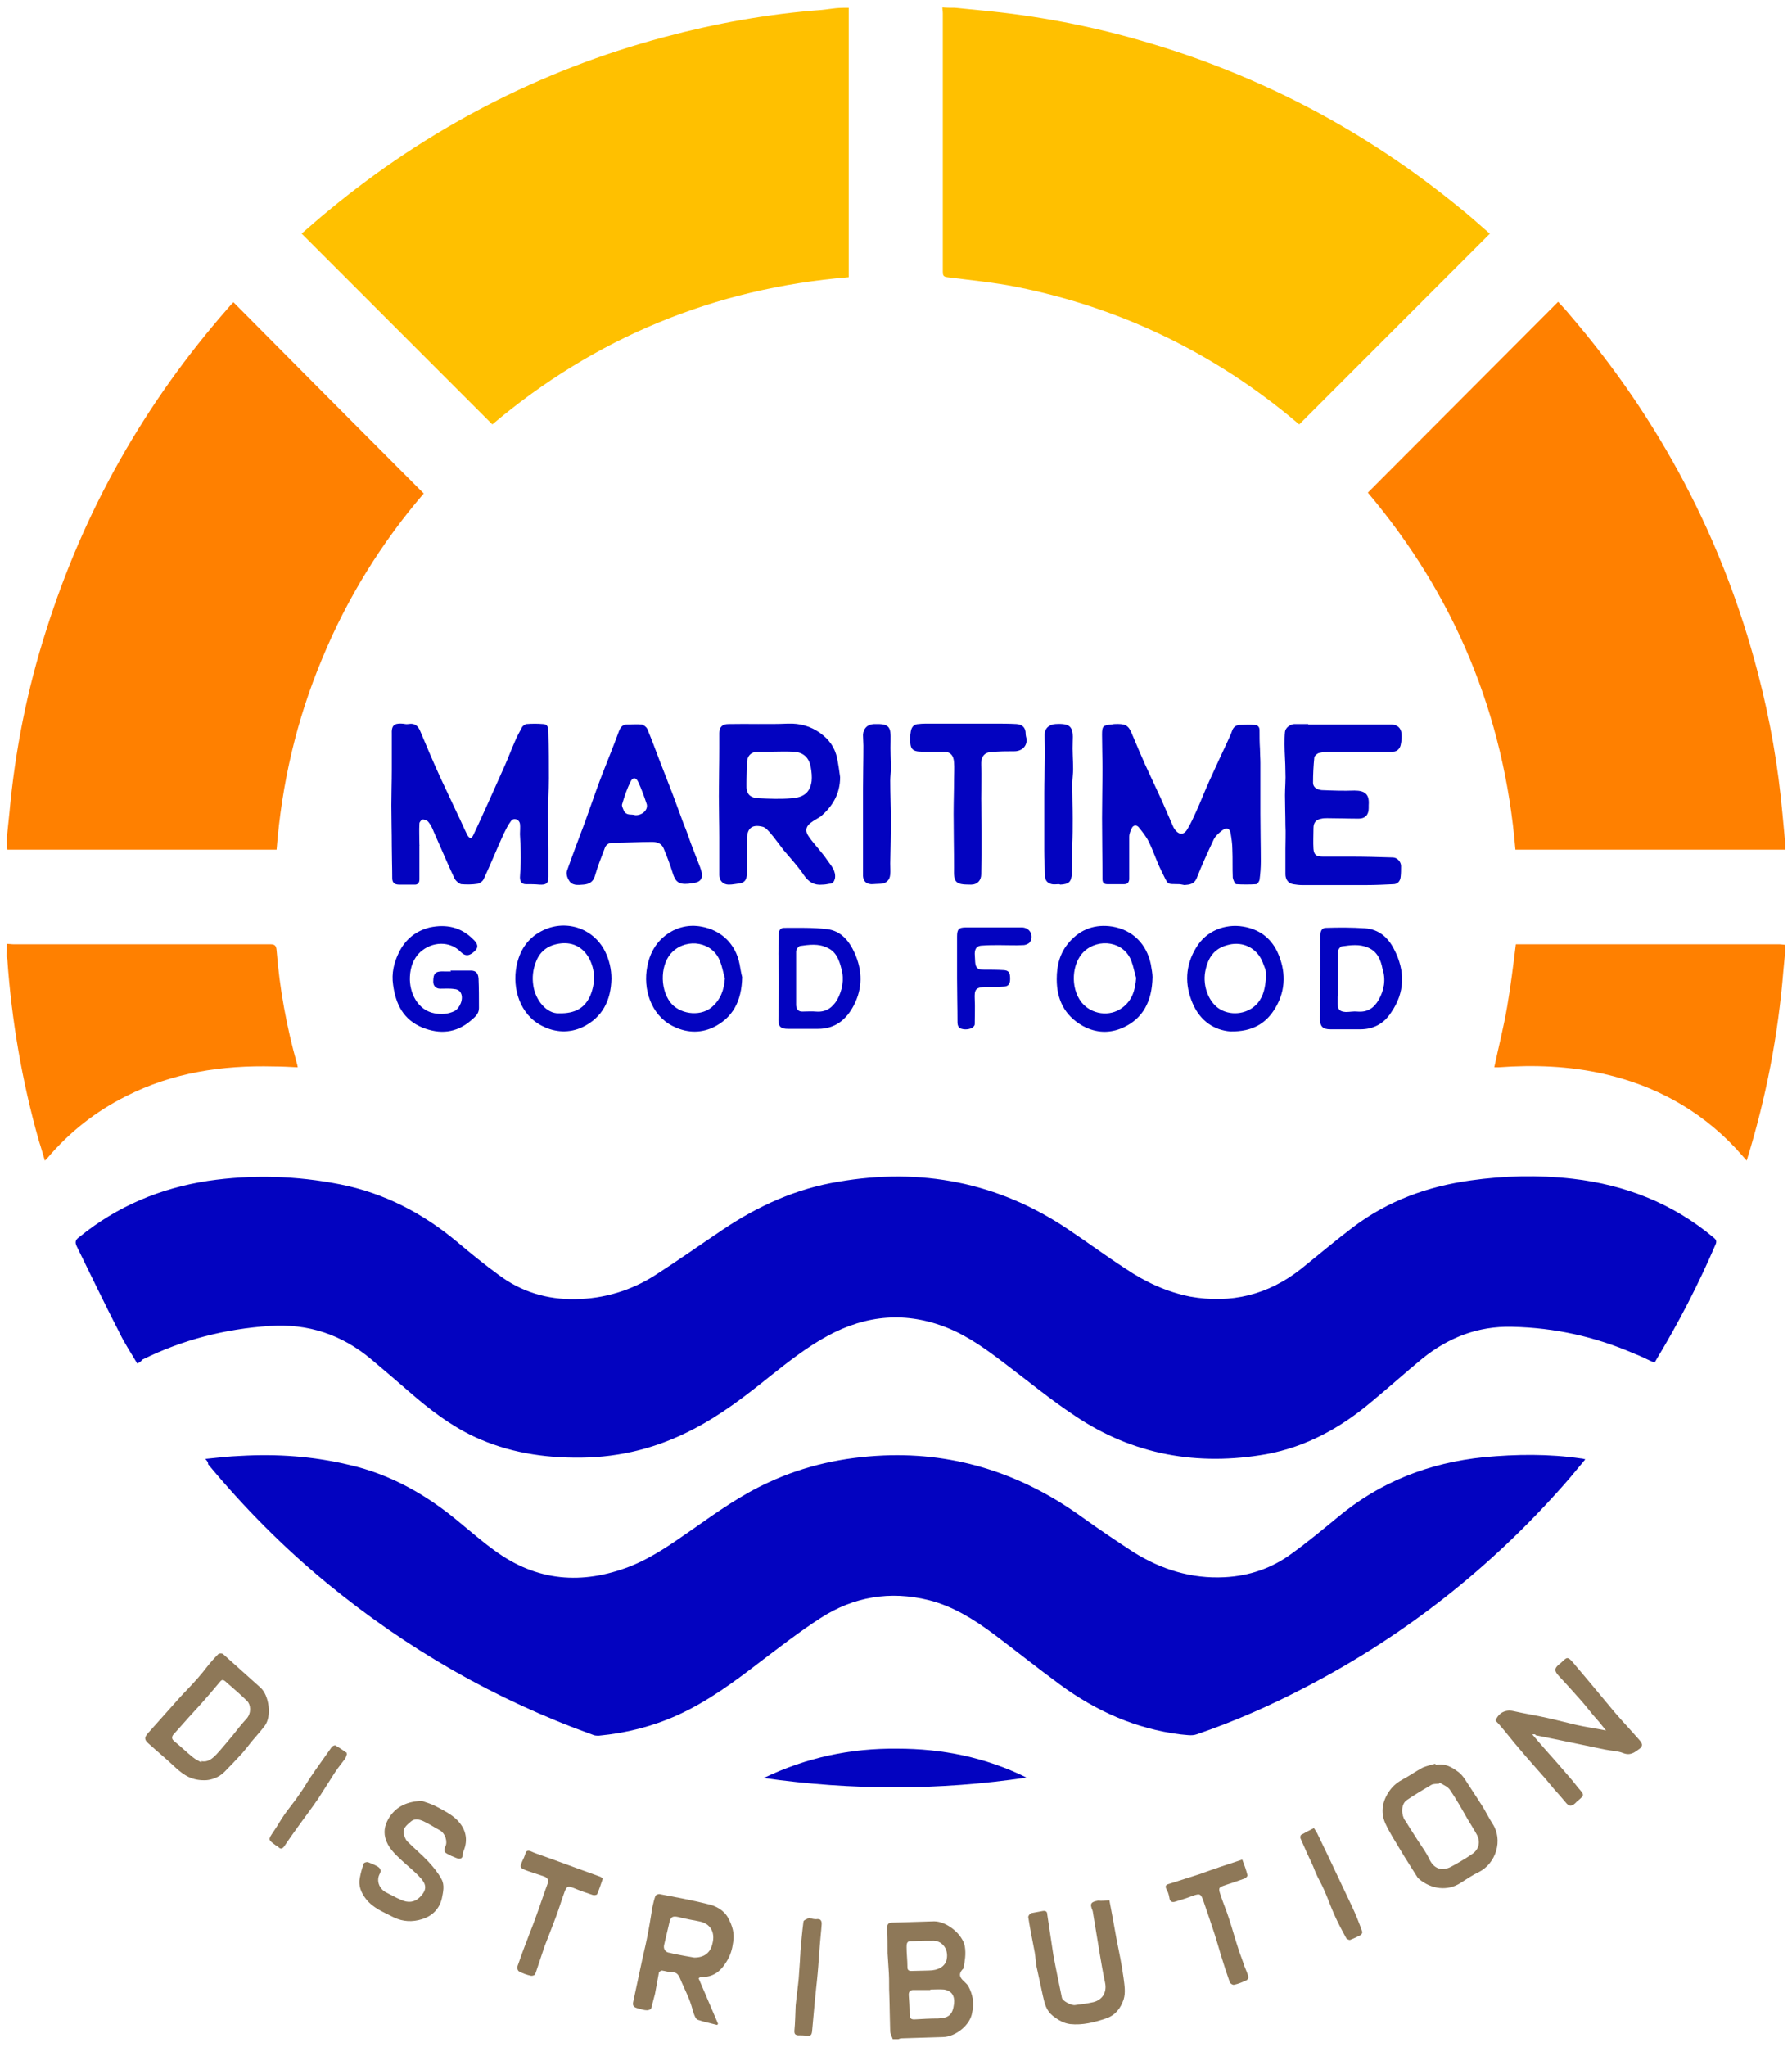
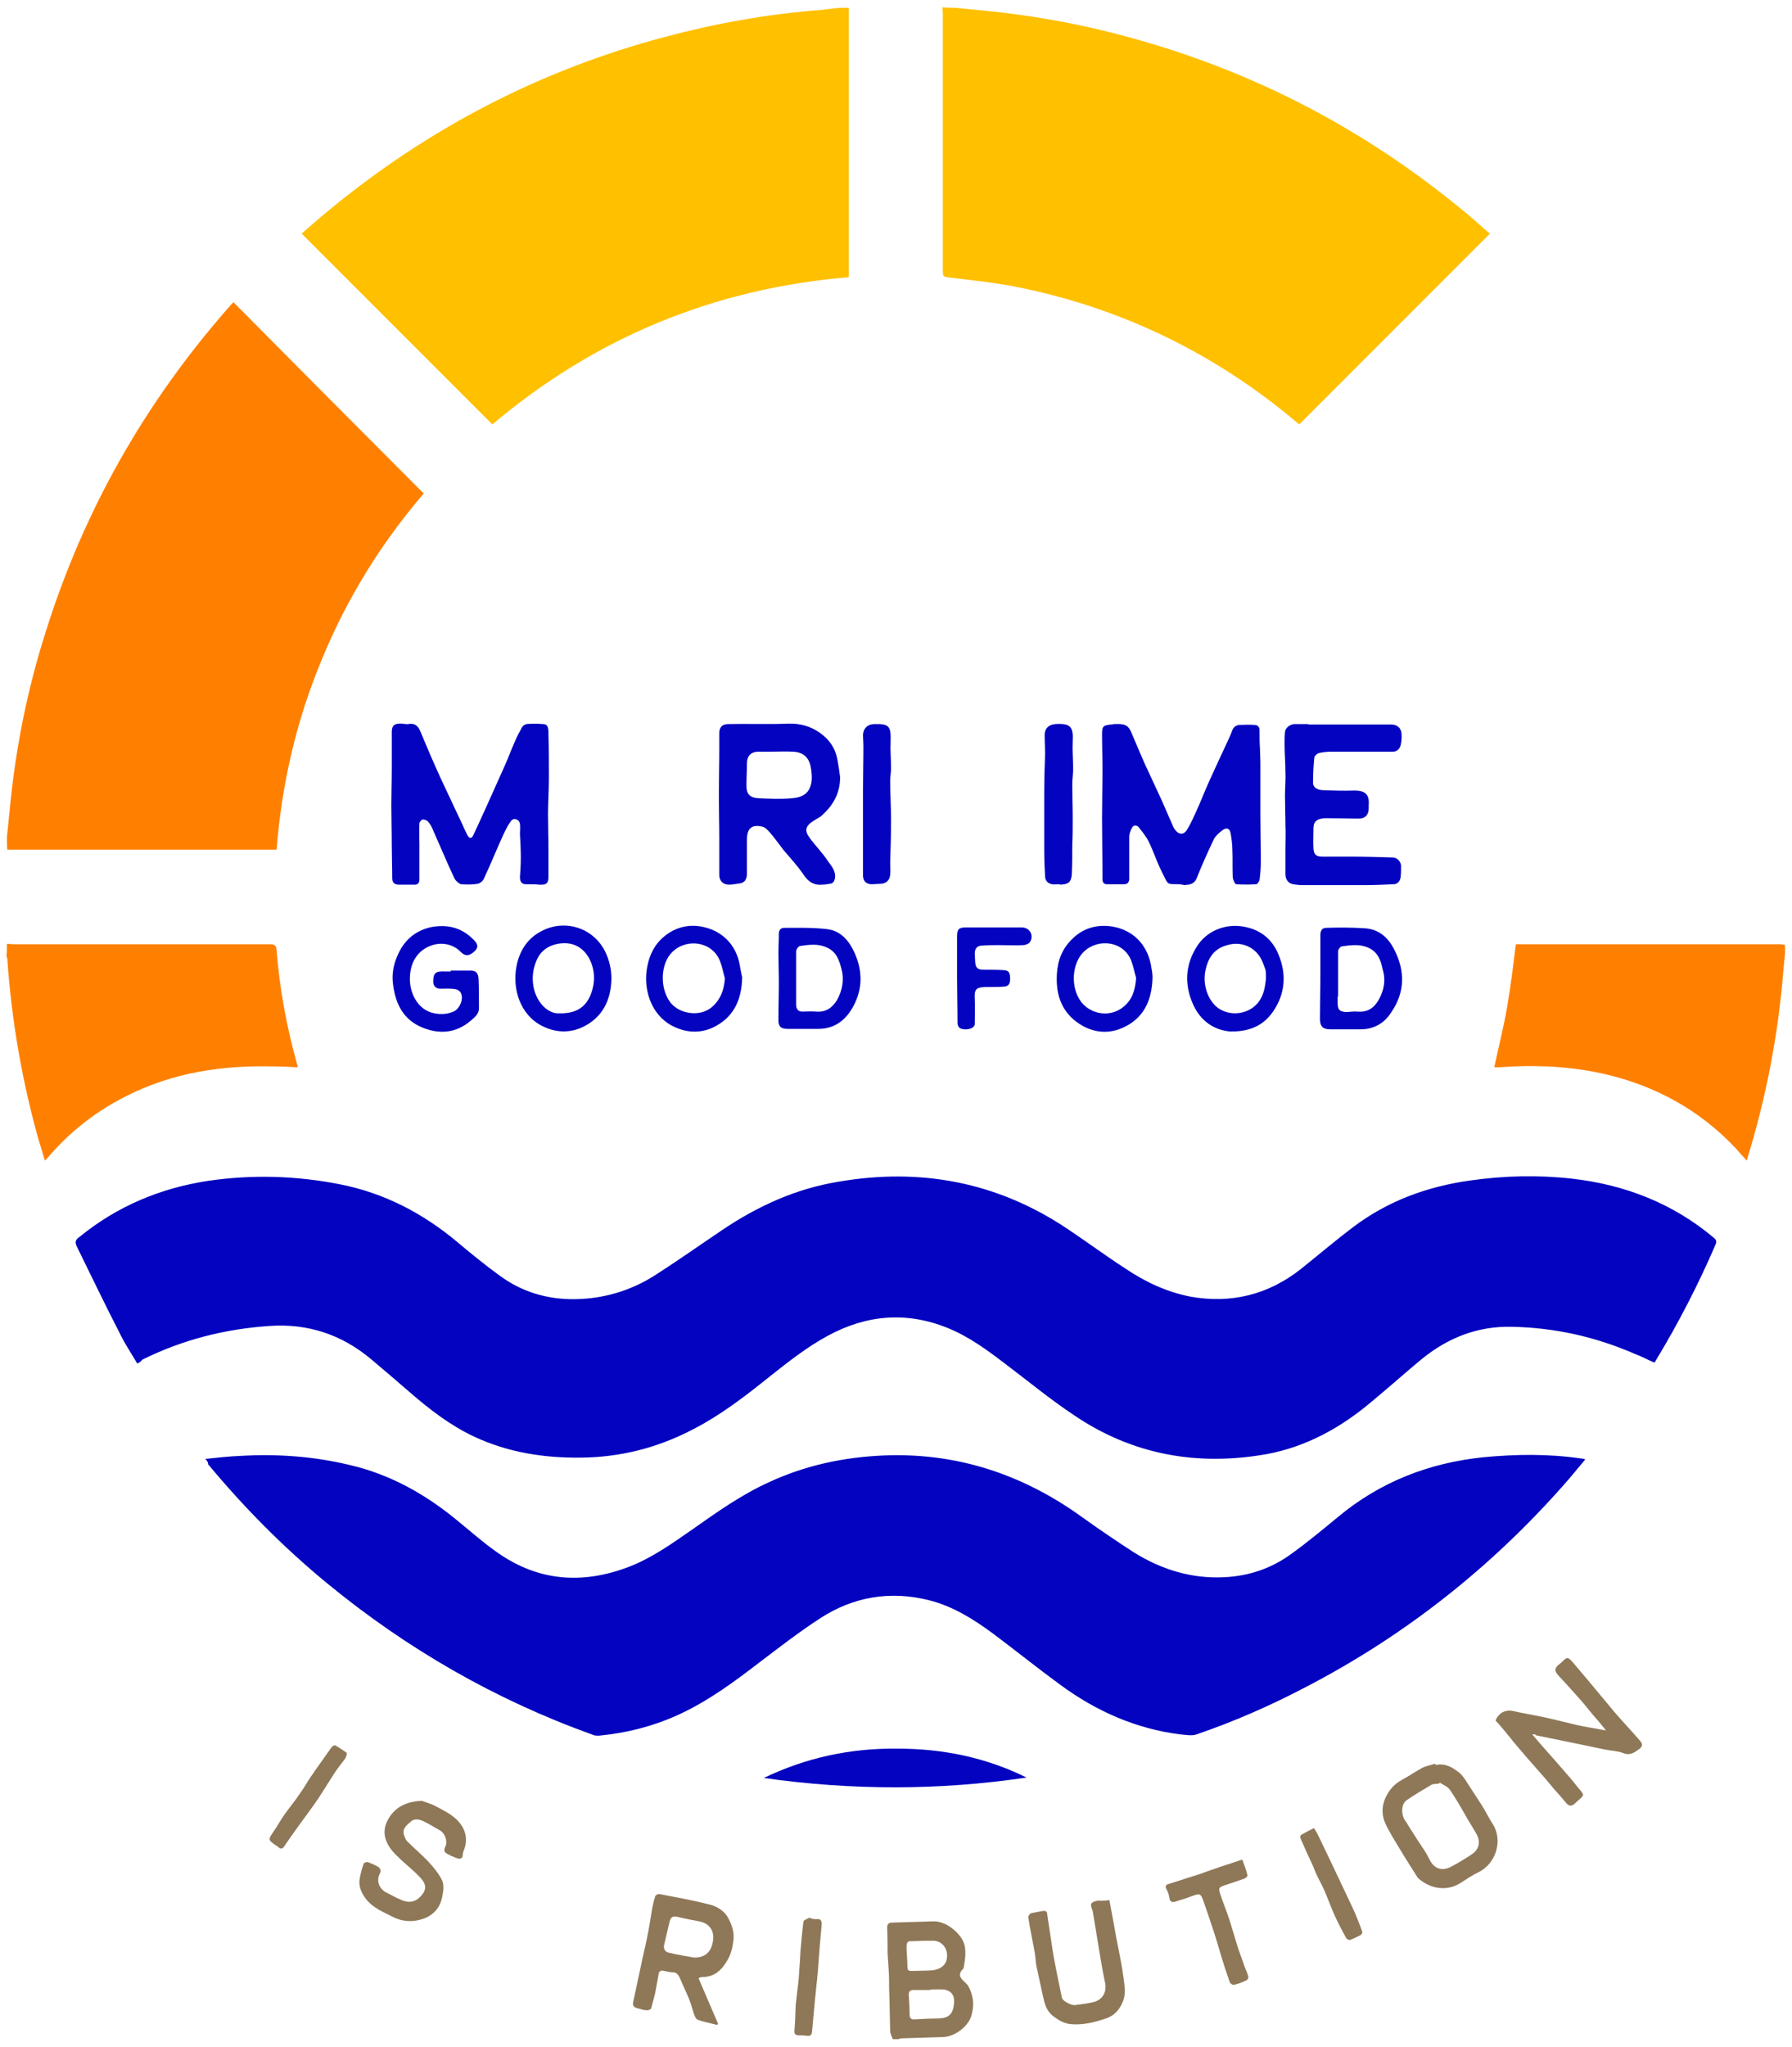
<svg xmlns="http://www.w3.org/2000/svg" version="1.1" id="Layer_1" x="0px" y="0px" viewBox="0 0 415.3 474.1" style="enable-background:new 0 0 415.3 474.1;" xml:space="preserve">
  <style type="text/css">
	.st0{fill:#FFC000;}
	.st1{fill:#FF8000;}
	.st2{fill:#0303C0;}
	.st3{fill:#8E7858;}
</style>
  <g>
    <path class="st0" d="M221.3,1.8c2,0.2,4.1,0.4,6.1,0.6c12.8,1.2,25.4,3.6,37.7,7.2c26.9,7.8,51.2,20.6,72.9,38.3   c2.4,1.9,4.6,3.9,6.9,5.9c0.2,0.1,0.3,0.3,0.4,0.3c-14.7,14.7-29.4,29.4-44.2,44.2c-0.7-0.6-1.6-1.3-2.4-2   c-18.5-15.1-39.5-25.1-62.9-29.8c-5.4-1.1-10.9-1.6-16.3-2.3c-0.9-0.1-1-0.5-1-1.3c0-9.9,0-19.9,0-29.8c0-10,0-20,0-30   c0-0.5-0.1-0.9-0.1-1.4C219.4,1.8,220.3,1.8,221.3,1.8z" />
-     <path class="st1" d="M413.7,196.8c-20.8,0-41.6,0-62.5,0c-2.6-31.3-14.1-58.9-34.2-82.7c14.7-14.7,29.3-29.4,44.1-44.2   c0.9,1,1.8,1.9,2.6,2.9c20.9,24.3,35.6,52,43.7,83.1c2.8,10.7,4.7,21.6,5.7,32.7c0.2,2.1,0.4,4.3,0.6,6.4   C413.7,195.6,413.7,196.2,413.7,196.8z" />
    <path class="st1" d="M1.6,193.9c0.2-1.9,0.4-3.9,0.6-5.8c1.3-14.3,4.1-28.4,8.5-42.1c8.8-27.9,22.9-52.7,42.2-74.7   c0.4-0.5,0.8-0.9,1.2-1.3c14.7,14.8,29.3,29.5,44.1,44.3c-9.8,11.4-17.8,24.3-23.6,38.4c-5.9,14.1-9.3,28.8-10.5,44.1   c-20.8,0-41.6,0-62.4,0C1.6,195.8,1.6,194.9,1.6,193.9z" />
    <path class="st0" d="M196.7,1.8c0,20.8,0,41.5,0,62.4c-31.2,2.6-58.8,14-82.6,34.1C99.4,83.6,84.7,68.9,69.9,54.1   c2-1.7,4.1-3.6,6.2-5.3c23-19,48.9-32.5,77.8-40.2c12-3.2,24.2-5.4,36.5-6.3c1.1-0.1,2.2-0.3,3.3-0.4   C194.7,1.8,195.7,1.8,196.7,1.8z" />
    <path class="st1" d="M413.7,220.6c-0.1,1.4-0.3,2.8-0.4,4.2c-1.2,14.9-4,29.5-8.5,44c-0.9-1-1.8-2-2.6-2.9   c-8.4-8.9-18.7-14.5-30.6-17.2c-8-1.8-16.1-2.1-24.3-1.5c-0.3,0-0.7,0-1,0c1-4.7,2.2-9.4,3-14.1c0.8-4.7,1.4-9.5,2-14.4   c0.3,0,0.6,0,1,0c20,0,40.1,0,60.1,0c0.4,0,0.8,0.1,1.2,0.1C413.7,219.4,413.7,220,413.7,220.6z" />
    <path class="st1" d="M1.6,218.6c0.5,0,1,0.1,1.5,0.1c19.8,0,39.7,0,59.5,0c1.1,0,1.4,0.3,1.5,1.4c0.7,8.9,2.3,17.6,4.7,26.2   c0.1,0.2,0.1,0.5,0.2,0.9c-1.9-0.1-3.8-0.2-5.6-0.2c-11.9-0.3-23.4,1.4-34.2,6.9c-7,3.5-13.1,8.3-18.2,14.3   c-0.1,0.2-0.3,0.3-0.6,0.6c-0.5-1.6-0.9-3.1-1.4-4.6c-3.9-13.8-6.3-27.8-7.3-42c0-0.2-0.1-0.5-0.2-0.7   C1.6,220.5,1.6,219.5,1.6,218.6z" />
    <path class="st2" d="M31.8,315.8c-1.4-2.4-2.9-4.6-4.1-7.1c-3.4-6.6-6.6-13.3-9.9-20c-0.5-1-0.3-1.6,0.6-2.2   c8.7-7.1,18.7-11.3,29.8-13c10.2-1.5,20.5-1.2,30.6,0.8c10.2,2,19.2,6.7,27.1,13.3c3.2,2.7,6.4,5.3,9.7,7.7   c5.2,3.9,11.2,5.7,17.7,5.6c6.7-0.1,13-2,18.6-5.6c5.3-3.4,10.4-7,15.6-10.5c8.2-5.5,17-9.5,26.8-11.1c19.1-3.3,37,0.1,53.2,11   c4.5,3,8.8,6.2,13.3,9.1c4.6,3.1,9.5,5.4,15,6.5c9.5,1.7,18.1-0.4,25.7-6.4c4-3.2,8-6.6,12.1-9.7c8.1-6.1,17.2-9.4,27.2-10.8   c7.8-1.1,15.7-1.3,23.6-0.4c12.2,1.4,23.3,5.7,32.8,13.7c0.5,0.4,0.7,0.8,0.4,1.5c-4,9.3-8.6,18.2-13.8,26.8   c-0.1,0.2-0.2,0.4-0.4,0.6c-1.6-0.7-3.1-1.5-4.7-2.1c-9-3.9-18.4-6-28.3-6.2c-7.9-0.2-14.7,2.5-20.7,7.3c-4,3.3-7.9,6.8-11.9,10.1   c-7.1,6-15.1,10.4-24.3,12.1c-15.9,2.8-30.9,0.2-44.4-8.9c-5.6-3.7-10.8-8-16.1-12c-4.2-3.2-8.4-6.3-13.3-8.3   c-9.6-3.9-18.9-3.1-27.9,1.8c-4.8,2.6-9.1,6-13.4,9.4c-5.6,4.5-11.3,8.9-17.7,12.2c-8.2,4.3-16.8,6.5-26,6.6   c-8.7,0.1-17-1.2-24.9-4.9c-5.5-2.6-10.3-6.3-14.9-10.3c-2.9-2.5-5.9-5.1-8.9-7.6c-6.8-5.7-14.6-8.3-23.5-7.7   c-10.4,0.7-20.2,3.2-29.5,7.8C32.6,315.4,32.3,315.6,31.8,315.8z" />
    <path class="st2" d="M47.6,337.9c2.9-0.3,5.5-0.6,8.1-0.7c8.5-0.5,17,0.1,25.3,2.1c9.6,2.2,18,7,25.5,13.3c2.7,2.2,5.3,4.5,8.1,6.5   c9.8,7.2,20.3,8,31.4,3.7c5.3-2.1,9.9-5.4,14.5-8.6c5.7-4,11.3-8,17.7-10.9c8.4-3.9,17.3-5.8,26.6-6.2c17-0.7,32.3,4.4,46,14.3   c3.9,2.8,7.9,5.5,11.9,8.1c6.4,4,13.4,6.2,21.1,5.8c5.8-0.3,11-2.1,15.6-5.5c3.6-2.6,7.1-5.5,10.5-8.3c9.9-8.3,21.3-12.7,34-14   c7.5-0.7,15-0.8,22.5,0.3c0.3,0,0.6,0.1,1,0.2c-1.7,2-3.2,3.9-4.8,5.7c-17.1,19.4-37,35.1-59.9,47c-8.2,4.3-16.6,8-25.4,11   c-1.1,0.4-2.5,0.1-3.8,0c-10.3-1.3-19.5-5.4-27.8-11.5c-5.2-3.8-10.3-7.9-15.5-11.8c-4.6-3.4-9.4-6.4-15-7.8   c-8.9-2.2-17.4-0.8-25.1,4.2c-4.8,3.1-9.3,6.6-13.8,10c-6.1,4.7-12.3,9.3-19.4,12.5c-5.8,2.6-11.8,4.1-18.1,4.7c-0.5,0-1,0-1.4-0.2   c-22.6-8.1-43.1-19.9-61.6-35.1c-10.1-8.3-19.3-17.6-27.6-27.6C48.3,338.8,48.1,338.5,47.6,337.9z" />
    <path class="st2" d="M273.3,204.8c-3.1-0.1-2.4,0.4-4.2-3.2c-1.1-2.2-1.8-4.5-2.9-6.7c-0.6-1.2-1.5-2.3-2.3-3.3   c-0.5-0.6-1.3-0.5-1.6,0.2c-0.3,0.6-0.6,1.3-0.6,2c0,2.9,0,5.8,0,8.7c0,0.4,0,0.8,0,1.2c-0.1,0.7-0.4,1.1-1.2,1.1   c-1.3,0-2.6,0-3.9,0c-0.9,0-1.1-0.5-1.1-1.3c0-4.7-0.1-9.3-0.1-14c0-3.8,0.1-7.6,0.1-11.5c0-2.6-0.1-5.2-0.1-7.8   c0-2,0.2-2.2,2.1-2.4c0.3,0,0.5-0.1,0.8-0.1c2.4-0.1,3.2,0.2,4,2.2c1,2.4,2,4.7,3,7c1.3,2.8,2.6,5.6,3.9,8.4   c0.8,1.8,1.6,3.7,2.4,5.5c0.2,0.4,0.3,0.8,0.6,1.2c0.9,1.4,2.2,1.5,3,0c0.8-1.3,1.4-2.7,2-4c1.1-2.4,2-4.8,3.1-7.2   c1.4-3.1,2.8-6.1,4.2-9.1c0.4-0.9,0.8-1.7,1.1-2.6c0.3-0.7,0.8-1.1,1.6-1.2c1.2,0,2.3-0.1,3.5,0c0.7,0,1.2,0.4,1.2,1.2   c0,1.4,0,2.8,0.1,4.3c0,1.1,0.1,2.2,0.1,3.3c0,3.9,0,7.9,0,11.8c0,3.7,0.1,7.4,0.1,11c0,1.4-0.1,2.8-0.3,4.3c-0.1,0.4-0.5,1-0.8,1   c-1.5,0.1-3.1,0.1-4.6,0c-0.3,0-0.7-1-0.8-1.5c-0.1-2.2,0-4.4-0.1-6.6c0-1.2-0.2-2.5-0.4-3.7c-0.2-1.2-1-1.4-1.9-0.7   c-0.8,0.6-1.6,1.3-2,2.1c-1.4,3-2.8,6-4,9.1c-0.6,1.3-1.6,1.4-2.8,1.5C273.9,204.9,273.6,204.8,273.3,204.8z" />
    <path class="st2" d="M97.2,195.8c0,2.6,0,5.3,0,7.9c0,0.8-0.4,1.3-1.3,1.2c-1.1,0-2.3,0-3.4,0c-1,0-1.6-0.4-1.6-1.5   c0-2.5-0.1-5-0.1-7.4c0-3.2-0.1-6.3-0.1-9.5c0-2.7,0.1-5.5,0.1-8.2c0-2.8,0-5.5,0-8.3c-0.1-1.9,0.5-2.5,2.3-2.4   c0.5,0,1,0.2,1.5,0.1c1.7-0.3,2.4,0.6,2.9,1.9c1.5,3.6,3,7.1,4.6,10.6c1.3,2.8,2.6,5.5,3.9,8.3c0.8,1.6,1.5,3.3,2.3,4.9   c0.5,0.9,1,0.9,1.4,0c1.2-2.5,2.3-5,3.4-7.4c1.3-2.9,2.6-5.8,3.9-8.7c0.8-1.8,1.5-3.7,2.3-5.5c0.5-1.2,1.1-2.3,1.7-3.4   c0.2-0.3,0.6-0.6,1-0.7c1.3-0.1,2.6-0.1,3.8,0c1.1,0,1.3,0.7,1.3,2.2c0.1,3.5,0.1,6.9,0.1,10.4c0,2.8-0.2,5.5-0.2,8.3   c0,2.7,0.1,5.5,0.1,8.2c0,2.1,0,4.2,0,6.3c0,1.5-0.5,1.9-2.1,1.8c-1-0.1-2-0.1-3.1-0.1c-1,0-1.4-0.6-1.4-1.6   c0.1-1.5,0.2-3.1,0.2-4.6c0-1.8-0.1-3.6-0.2-5.4c0-0.8,0.1-1.6,0-2.4c-0.2-1.1-1.5-1.5-2.1-0.6c-0.7,0.9-1.2,2-1.7,3   c-1.6,3.5-3,7-4.6,10.4c-0.2,0.5-0.9,1-1.4,1.1c-1.3,0.2-2.6,0.2-3.8,0.1c-0.5-0.1-1.2-0.7-1.5-1.2c-1.1-2.3-2.1-4.6-3.1-6.9   c-0.6-1.4-1.2-2.7-1.8-4.1c-0.3-0.8-0.7-1.6-1.2-2.2c-0.3-0.4-0.9-0.6-1.3-0.6c-0.3,0-0.8,0.6-0.8,0.9c-0.1,1.7,0,3.3,0,5   C97.3,195.8,97.2,195.8,97.2,195.8z" />
    <path class="st2" d="M303.2,167.8c6.4,0,12.8,0,19.2,0c1.4,0,2.3,0.8,2.4,2.1c0.1,0.9,0,1.8-0.2,2.7c-0.2,0.8-0.8,1.5-1.8,1.5   c-3.1,0-6.1,0-9.2,0c-1.7,0-3.4,0-5.1,0c-0.9,0-1.9,0.1-2.8,0.3c-0.4,0.1-1,0.6-1.1,1c-0.2,1.9-0.3,3.9-0.3,5.9c0,1.1,1,1.6,2,1.7   c2.5,0.1,5,0.2,7.6,0.1c2.5,0,3.5,0.9,3.3,3.4c0,0.2,0,0.4,0,0.7c0,1.5-0.8,2.4-2.3,2.4c-2.4,0-4.9-0.1-7.3-0.1   c-0.4,0-0.9,0-1.3,0.1c-1.3,0.2-1.9,0.9-1.9,2.2c0,1.6-0.1,3.2,0,4.8c0.1,1.4,0.7,1.8,2.1,1.8c2.2,0,4.4,0,6.6,0   c3.2,0,6.5,0.1,9.7,0.2c1,0,1.9,1,1.9,2c0,0.8,0,1.7-0.1,2.5c-0.1,1-0.7,1.7-1.7,1.7c-2.1,0.1-4.2,0.2-6.2,0.2c-5,0-10,0-15,0   c-0.7,0-1.3-0.1-2-0.2c-1.2-0.2-1.8-1.2-1.8-2.3c0-2,0-3.9,0-5.9c0-1.8,0.1-3.6,0-5.5c0-2.3-0.1-4.6-0.1-6.9c0-1.8,0.2-3.7,0.1-5.5   c0-2.1-0.2-4.2-0.2-6.3c0-1,0-2,0.1-2.9c0.1-0.9,1.1-1.7,2.1-1.8c1,0,2.1,0,3.1,0C303.2,167.7,303.2,167.7,303.2,167.8z" />
    <path class="st2" d="M237.9,411.7c-20.2,3-40.4,3-60.9,0.1c10-4.8,20.2-6.9,30.9-6.8C218.4,405,228.4,407,237.9,411.7z" />
-     <path class="st2" d="M217.4,167.6c4.3,0,8.6,0,13,0c1.7,0,3.4,0,5.2,0.1c1.4,0.1,2.1,0.9,2.1,2.2c0,0.4,0.1,0.8,0.2,1.2   c0.2,1.7-1.1,2.9-2.8,2.9c-1.8,0-3.6,0-5.5,0.2c-1.6,0.1-2.3,1.3-2.2,3c0.1,2.6,0,5.2,0,7.8c0,2.6,0.1,5.2,0.1,7.8   c0,1.7,0,3.4,0,5.1c0,1.5-0.1,3-0.1,4.6c0,1.4-0.9,2.4-2.3,2.4c-0.1,0-0.1,0-0.2,0c-3.5,0-3.9-0.5-3.8-3.9c0-4.2-0.1-8.3-0.1-12.5   c0-2.7,0.1-5.3,0.1-8c0-1.3,0.1-2.6,0-3.9c-0.1-1.7-0.9-2.5-2.5-2.5c-1.5,0-3.1,0-4.6,0c-0.1,0-0.2,0-0.3,0c-2.5,0-2.7-0.8-2.8-2.9   c0-0.6,0.1-1.2,0.2-1.9c0.2-1,0.8-1.6,1.8-1.6c0.8-0.1,1.5-0.1,2.3-0.1C215.8,167.6,216.6,167.6,217.4,167.6   C217.4,167.6,217.4,167.6,217.4,167.6z" />
    <path class="st3" d="M355.1,401.7c1.2,1.4,2.2,2.6,3.2,3.7c1.9,2.1,3.7,4.2,5.6,6.4c0.8,0.9,1.5,1.9,2.3,2.8   c0.9,1.1,0.9,1.2-0.1,2.1c-0.4,0.3-0.8,0.7-1.1,1c-0.9,0.8-1.5,0.6-2.2-0.3c-0.9-1.1-1.8-2.1-2.7-3.1c-0.7-0.8-1.3-1.6-2-2.4   c-2-2.3-4.1-4.6-6.1-7c-1.5-1.7-2.9-3.6-4.4-5.3c-0.3-0.4-0.7-0.7-1-1.1c0.7-1.8,2.3-2.6,4.1-2.2c2.6,0.6,5.3,1,7.9,1.6   c2.3,0.5,4.5,1.1,6.7,1.6c2.2,0.5,4.4,0.8,6.9,1.3c-1.1-1.4-2.1-2.6-3.1-3.7c-1-1.2-1.9-2.4-3-3.6c-1.6-1.8-3.2-3.6-4.9-5.4   c-1-1.1-1-1.7,0.1-2.6c0.3-0.2,0.6-0.5,0.8-0.7c1-0.9,1.2-1.2,2.4,0.2c1.3,1.5,2.5,3,3.8,4.5c2,2.4,4,4.8,6,7.2   c1.9,2.2,3.9,4.3,5.8,6.5c0.5,0.6,0.7,1.2-0.1,1.8c-1.2,0.9-2.2,1.7-3.9,1c-1.3-0.5-2.8-0.5-4.2-0.8c-2.4-0.5-4.8-1-7.2-1.5   c-2.9-0.6-5.8-1.2-8.8-1.8C355.8,401.6,355.6,401.7,355.1,401.7z" />
    <path class="st3" d="M97.8,417.1c0.7,0.3,2,0.6,3.3,1.3c1.7,0.9,3.5,1.8,4.8,3.1c2,2,2.7,4.5,1.5,7.3c-0.3,0.6,0.1,1.6-0.9,1.7   c-0.6,0-1.2-0.4-1.8-0.6c-0.3-0.1-0.5-0.3-0.8-0.4c-0.8-0.4-1.2-0.7-0.7-1.8c0.6-1.1,0-3.1-1.3-3.8c-1.3-0.7-2.5-1.5-3.8-2.1   c-0.9-0.4-2-0.7-2.9,0.1c-0.9,0.8-2,1.6-1.6,3c0.2,0.6,0.4,1.2,0.8,1.6c1.6,1.6,3.3,3,4.9,4.7c1.1,1.2,2.2,2.5,3,4   c0.8,1.4,0.4,3,0.1,4.5c-0.6,2.5-2.3,4.1-4.6,4.8c-2.2,0.7-4.4,0.6-6.5-0.4c-2.3-1.2-4.8-2.1-6.5-4.3c-1.1-1.4-1.8-3.1-1.4-4.9   c0.2-1.1,0.5-2.2,0.9-3.3c0.1-0.2,0.7-0.4,1-0.3c0.8,0.3,1.5,0.6,2.2,1c0.7,0.4,0.9,1,0.5,1.7c-0.8,1.5-0.2,3.3,1.3,4.2   c1.2,0.6,2.4,1.3,3.6,1.8c1.7,0.8,3.2,0.6,4.4-0.6c1.7-1.7,1.5-2.9,0.3-4.3c-1.4-1.6-3.1-2.9-4.6-4.3c-1.6-1.5-3.1-2.9-3.7-5.1   c-0.5-1.9,0.1-3.5,1-4.9C91.9,418.4,94.4,417.2,97.8,417.1z" />
    <path class="st3" d="M257.1,440.1c0.6,3.1,1.1,5.9,1.6,8.7c0.6,3.1,1.3,6.3,1.7,9.4c0.2,1.6,0.5,3.3,0,4.9c-0.7,2.1-2,3.7-4.1,4.4   c-2.7,0.9-5.4,1.6-8.3,1.3c-1.5-0.2-2.7-0.9-4-1.9c-1.6-1.3-1.9-2.9-2.3-4.6c-0.5-2.3-1-4.6-1.5-6.9c-0.2-1-0.2-2.1-0.4-3.2   c-0.5-2.7-1.1-5.5-1.5-8.2c0-0.3,0.4-0.8,0.7-0.9c0.9-0.2,1.8-0.3,2.7-0.5c0.7-0.1,1,0.2,1,0.8c0.5,3.1,0.9,6.2,1.4,9.3   c0.6,3.3,1.3,6.6,2,10c0.1,0.7,2.1,1.8,3,1.7c1.3-0.2,2.6-0.3,3.9-0.6c2.4-0.4,3.6-2.3,3.1-4.6c-0.5-2.3-0.9-4.7-1.3-7.1   c-0.5-3-1-6-1.5-9.1c0-0.2-0.1-0.4-0.1-0.5c-0.7-1.6-0.4-2,1.3-2.3C255.3,440.3,256.2,440.2,257.1,440.1z" />
    <path class="st2" d="M104.4,224.8c1.6,0,3.1,0,4.7,0c1.2,0,1.7,0.6,1.8,1.8c0.1,2.3,0.1,4.6,0.1,6.9c0,1.4-1,2.1-1.9,2.9   c-3.4,2.9-7.2,3.2-11.2,1.6c-4.4-1.8-6.2-5.4-6.8-9.9c-0.4-2.7,0.2-5.2,1.4-7.6c1.5-3,3.9-4.9,7.1-5.7c3.8-0.8,7.2-0.1,10,2.7   c1.2,1.1,1.3,1.9,0.5,2.7c-1.2,1.2-2.2,1.4-3.3,0.3c-2.5-2.6-6.6-2.5-9.4,0c-1.6,1.5-2.3,3.5-2.4,5.7c-0.2,3.7,1.8,7.8,5.7,8.5   c1.6,0.3,3.1,0.2,4.6-0.5c1.3-0.7,2.2-2.9,1.5-4.2c-0.2-0.5-0.9-0.9-1.4-0.9c-1.1-0.2-2.3-0.1-3.4-0.1c-1,0-1.6-0.7-1.6-1.6   c0-2,0.5-2.5,2.6-2.4c0.5,0,1,0,1.5,0C104.4,224.9,104.4,224.8,104.4,224.8z" />
    <path class="st2" d="M200,198.4c0-5,0-10,0-15c0-3.6,0.1-7.1,0.1-10.7c0-0.8-0.1-1.7-0.1-2.5c0.1-1.5,1-2.4,2.5-2.5   c3.6-0.1,4,0.5,3.9,4c-0.1,2.1,0.1,4.2,0.1,6.3c0,0.9-0.2,1.9-0.2,2.8c0,3,0.2,6.1,0.2,9.1c0,3.4-0.1,6.7-0.2,10.1   c0,0.9,0.1,1.8,0,2.6c-0.1,1.3-1,2.1-2.3,2.1c-0.7,0-1.4,0.1-2.1,0.1c-1.2-0.1-1.8-0.7-1.9-1.9C200,201.5,200,199.9,200,198.4   C199.9,198.4,199.9,198.4,200,198.4z" />
    <path class="st2" d="M245.3,204.8c-0.5,0-1,0.1-1.5,0c-0.9-0.2-1.5-0.7-1.6-1.7c-0.1-2-0.2-4.1-0.2-6.1c0-4.4,0-8.8,0-13.3   c0-3,0.1-6.1,0.2-9.1c0-1.5-0.1-2.9-0.1-4.4c0-1.5,1-2.4,2.5-2.5c3.5-0.2,4.2,0.6,4,4.1c-0.1,2.1,0.1,4.2,0.1,6.3   c0,1.2-0.2,2.4-0.2,3.6c0,2.6,0.1,5.2,0.1,7.9c0,2,0,4.1-0.1,6.1c0,2.2,0,4.4-0.1,6.6c-0.1,2-0.7,2.5-2.7,2.6   C245.6,204.8,245.4,204.8,245.3,204.8C245.3,204.8,245.3,204.8,245.3,204.8z" />
    <path class="st2" d="M221.8,226.6c0-3.2,0-6.4,0-9.7c0-1.7,0.4-2.1,2.1-2.1c1.1,0,2.2,0,3.3,0c3.2,0,6.4,0,9.6,0   c1.8,0,2.9,1.8,1.9,3.4c-0.3,0.4-1,0.7-1.6,0.7c-1.8,0.1-3.6,0-5.5,0c-1.3,0-2.6,0-3.9,0.1c-1.2,0-1.8,0.6-1.8,1.9   c0,0.6,0.1,1.3,0.1,1.9c0.1,1.4,0.6,1.8,2,1.8c1.6,0,3.1,0,4.7,0.1c1.1,0.1,1.4,0.6,1.4,2c0,0.9-0.2,1.7-1.3,1.8   c-1.2,0.1-2.4,0.1-3.6,0.1c-0.3,0-0.6,0-0.9,0c-2.2,0.1-2.5,0.6-2.4,2.8c0.1,1.9,0,3.9,0,5.8c0,0.2-0.1,0.4-0.2,0.5   c-0.4,0.6-1.8,0.9-2.8,0.6c-0.8-0.2-1-0.8-1-1.6C221.9,233.3,221.8,230,221.8,226.6C221.8,226.6,221.8,226.6,221.8,226.6z" />
    <path class="st3" d="M287.9,430.7c0.5,1.3,0.9,2.4,1.2,3.6c0.1,0.2-0.4,0.7-0.7,0.8c-1.4,0.5-2.9,1-4.4,1.5   c-1.5,0.5-1.7,0.6-1.2,2.1c0.6,1.9,1.4,3.7,2,5.6c0.8,2.4,1.4,4.7,2.2,7.1c0.4,1.3,1,2.7,1.4,4c0.3,0.8,0.7,1.6,0.9,2.4   c0.1,0.3-0.2,0.8-0.5,0.9c-0.9,0.4-1.8,0.8-2.8,1c-0.3,0.1-0.9-0.3-1-0.6c-0.7-2-1.4-4.1-2-6.1c-0.5-1.7-1-3.4-1.5-5   c-0.5-1.5-1-3-1.5-4.5c-0.4-1.1-0.7-2.1-1.1-3.2c-0.6-1.7-0.8-1.8-2.5-1.2c-1.3,0.5-2.6,0.9-3.9,1.3c-0.8,0.3-1.4,0.1-1.5-0.9   c-0.1-0.6-0.3-1.3-0.6-1.8c-0.5-0.9-0.2-1.2,0.6-1.4c2.3-0.7,4.6-1.5,6.9-2.2C281.2,432.9,284.5,431.8,287.9,430.7z" />
-     <path class="st3" d="M139.7,435.1c-0.4,1.2-0.8,2.4-1.3,3.6c-0.1,0.2-0.7,0.3-1,0.2c-1.5-0.5-3-1-4.4-1.6c-1.3-0.5-1.6-0.5-2.1,0.7   c-0.7,1.9-1.3,3.9-2,5.8c-0.9,2.4-1.8,4.7-2.7,7c-0.5,1.4-0.9,2.8-1.4,4.2c-0.3,0.8-0.5,1.6-0.8,2.3c-0.1,0.2-0.7,0.4-1,0.3   c-0.9-0.2-1.8-0.5-2.7-1c-0.3-0.1-0.5-0.8-0.4-1.1c0.7-2,1.4-4,2.2-6c0.6-1.7,1.3-3.3,1.9-5c1-2.7,1.9-5.5,2.9-8.2   c0.3-0.9,0-1.4-0.8-1.7c-1.2-0.4-2.4-0.8-3.6-1.2c-2.3-0.8-2.1-0.9-1.2-2.9c0-0.1,0.1-0.1,0.1-0.2c0.3-0.6,0.4-1.5,0.8-1.6   c0.5-0.2,1.2,0.3,1.8,0.5c5.1,1.8,10.2,3.7,15.2,5.5C139.5,434.9,139.5,435,139.7,435.1z" />
    <path class="st3" d="M187.8,444.3c0.4,0.1,0.9,0.2,1.3,0.2c1.3-0.2,1.4,0.6,1.3,1.5c-0.1,1.5-0.3,3-0.4,4.5   c-0.2,2.2-0.3,4.4-0.5,6.5c-0.2,2.3-0.5,4.6-0.7,6.9c-0.2,2.2-0.4,4.4-0.6,6.6c-0.1,0.9-0.4,1.1-1.3,1c-0.6-0.1-1.3-0.1-2-0.1   c-0.6-0.1-0.8-0.3-0.8-1c0.2-2,0.2-3.9,0.3-5.9c0.2-2.1,0.5-4.1,0.7-6.2c0.1-1.4,0.2-2.9,0.3-4.3c0-0.7,0.1-1.3,0.1-2   c0.2-2.3,0.4-4.6,0.7-6.9c0-0.4,0.8-0.6,1.3-0.9C187.7,444.1,187.8,444.2,187.8,444.3z" />
    <path class="st3" d="M304.5,423.4c0.3,0.5,0.7,1,0.9,1.5c0.8,1.7,1.7,3.5,2.5,5.2c0.9,1.9,1.8,3.8,2.7,5.7c0.9,1.9,1.8,3.8,2.7,5.7   c0.9,1.9,1.7,3.9,2.4,5.9c0.1,0.2-0.2,0.7-0.4,0.8c-0.8,0.4-1.6,0.8-2.4,1.1c-0.2,0.1-0.8-0.2-0.9-0.4c-1-1.8-2-3.7-2.8-5.5   c-0.8-1.8-1.5-3.8-2.3-5.6c-0.6-1.4-1.4-2.7-2-4.1c-0.2-0.5-0.4-1-0.6-1.5c-1-2.1-2-4.3-2.9-6.4c-0.1-0.2,0-0.7,0.1-0.8   C302.4,424.5,303.3,424,304.5,423.4z" />
    <path class="st3" d="M80.4,406.3c-0.2,0.4-0.2,0.7-0.4,1c-0.5,0.7-1.1,1.4-1.6,2.1c-0.6,0.8-1.1,1.6-1.6,2.4c-1,1.6-2,3.1-3,4.7   c-1.3,1.9-2.7,3.8-4.1,5.7c-1.3,1.8-2.6,3.6-3.8,5.4c-0.5,0.7-0.9,0.7-1.4,0.2c-0.2-0.2-0.4-0.3-0.6-0.4c-1.8-1.3-1.8-1.3-0.5-3.2   c0.9-1.3,1.6-2.6,2.5-3.9c1.2-1.7,2.5-3.2,3.6-4.9c0.9-1.2,1.6-2.5,2.4-3.7c0.4-0.6,0.8-1.1,1.1-1.6c1.3-1.8,2.6-3.7,3.9-5.5   c0.2-0.2,0.7-0.5,0.9-0.3c0.9,0.5,1.7,1.1,2.6,1.7C80.3,406,80.3,406.2,80.4,406.3z" />
    <path class="st2" d="M187.6,194c-1.2-1.6-0.9-2.7,0.8-3.8c0.6-0.4,1.2-0.7,1.8-1.1c2.8-2.4,4.5-5.3,4.5-9.1   c-0.2-1.5-0.4-2.9-0.7-4.4c-0.5-2.4-1.8-4.3-3.9-5.8c-2.2-1.6-4.7-2.3-7.5-2.2c-4.6,0.2-9.2,0-13.8,0.1c-1.4,0-2.1,0.7-2.1,2.1   c0,1.2,0,2.4,0,3.6c0,3.7-0.1,7.3-0.1,11c0,3.2,0.1,6.4,0.1,9.6c0,2.9,0,5.8,0,8.7c0,1.3,0.9,2.2,2.2,2.2c0.9,0,1.7-0.2,2.6-0.3   c1.1-0.2,1.5-0.9,1.6-2c0-2.7,0-5.4,0-8.1c0-2.5,1-3.7,3.7-3c0.7,0.2,1.2,0.9,1.7,1.4c1.1,1.3,2.1,2.7,3.1,4   c1.6,1.9,3.3,3.7,4.7,5.8c1.1,1.6,2.4,2.4,4.3,2.2c0.5,0,1.1-0.1,1.6-0.2c0.8,0,1.1-0.5,1.3-1.2c0.3-1.8-0.9-3-1.8-4.3   C190.5,197.4,188.9,195.8,187.6,194z M183.4,184.9c-2.5,0.2-5,0.1-7.4,0c-2.3-0.1-3.1-1-3-3.3c0-1.6,0.1-3.1,0.1-4.7   c0-1.9,1-2.9,3-2.8c0.8,0,1.6,0,2.4,0c0,0,0,0,0,0c1.8,0,3.5-0.1,5.3,0c2.3,0.1,3.7,1.3,4.1,3.6c0.2,1.1,0.3,2.2,0.2,3.2   C187.7,183.8,186,184.7,183.4,184.9z" />
-     <path class="st2" d="M162.3,201c-0.7-1.9-1.5-3.8-2.2-5.7c-0.5-1.4-1-2.9-1.6-4.3c-0.9-2.4-1.8-4.9-2.7-7.3c-1-2.6-2-5.1-3-7.7   c-0.9-2.4-1.8-4.8-2.8-7.2c-0.2-0.4-0.8-0.9-1.3-1c-1.1-0.1-2.3,0-3.4,0c-0.9,0-1.4,0.5-1.8,1.4c-1.2,3.3-2.5,6.5-3.8,9.8   c-0.5,1.3-1,2.6-1.5,4c-0.9,2.5-1.8,5.1-2.7,7.6c-1.4,3.7-2.8,7.4-4.1,11.1c-0.2,0.6,0,1.5,0.4,2.1c0.7,1.4,2.1,1.2,3.4,1.1   c1.3-0.1,2.3-0.6,2.7-2.1c0.6-2.1,1.4-4.1,2.2-6.2c0.3-1,1-1.4,2-1.4c3,0,6-0.2,9-0.2c1.1,0,2.2,0.3,2.7,1.5   c0.8,1.9,1.5,3.8,2.1,5.7c0.6,2,1.4,2.7,3.6,2.5c0.1,0,0.2,0,0.4-0.1C162.5,204.5,163.2,203.5,162.3,201z M147.2,188.8   c-0.8-0.3-2,0.2-2.6-1c-0.2-0.5-0.6-1.2-0.4-1.6c0.5-1.7,1.1-3.5,1.9-5.1c0.5-1.1,1.3-1.1,1.8,0c0.8,1.7,1.4,3.4,2,5.2   C150.2,187.6,148.8,188.9,147.2,188.8z" />
    <path class="st3" d="M168.8,444.3c-1-1.9-2.9-2.9-4.8-3.3c-3.6-0.9-7.4-1.6-11.1-2.3c-0.3-0.1-0.9,0.2-1,0.4   c-0.3,0.8-0.5,1.7-0.7,2.6c-0.4,2.5-0.8,5-1.3,7.4c-0.4,2-0.9,3.9-1.3,5.9c-0.6,2.8-1.2,5.6-1.8,8.4c-0.3,1.2,0,1.5,1.2,1.8   c0.7,0.2,1.3,0.4,2,0.4c0.3,0,0.8-0.2,0.9-0.4c0.3-1.1,0.6-2.3,0.9-3.4c0.3-1.6,0.6-3.3,0.9-4.9c0-0.2,0.5-0.5,0.7-0.5   c0.8,0.1,1.6,0.4,2.4,0.4c0.9,0,1.3,0.4,1.7,1.2c0.7,1.7,1.5,3.3,2.2,5c0.4,1,0.7,2.1,1,3.1c0.2,0.6,0.5,1.5,1,1.7   c1.4,0.5,3,0.8,4.5,1.2c0.1-0.1,0.2-0.2,0.2-0.3c-1.5-3.5-3-7-4.5-10.5c0.2-0.1,0.2-0.2,0.3-0.2c0.3-0.1,0.7-0.1,1-0.1   c2.5-0.2,4-1.6,5.2-3.6c0.9-1.4,1.3-2.9,1.5-4.4C170.3,447.8,169.7,446,168.8,444.3z M165.1,450.2c-0.5,2.2-2,3.2-4.2,3.2   c-1.3-0.2-2.8-0.5-4.4-0.8c-0.4-0.1-0.8-0.2-1.3-0.3c-1-0.1-1.5-0.9-1.3-1.8c0.4-1.7,0.8-3.4,1.2-5.1c0.3-1.4,0.7-1.7,2.1-1.4   c1.6,0.4,3.2,0.7,4.8,1C164.7,445.5,165.8,447.6,165.1,450.2z" />
-     <path class="st3" d="M60.4,390.9c-2.9-2.6-5.8-5.2-8.7-7.8c-0.2-0.2-0.9-0.2-1.1,0c-0.9,0.9-1.7,1.8-2.5,2.8   c-0.7,0.9-1.4,1.8-2.2,2.7c-1.3,1.5-2.7,2.9-4,4.3c-2.5,2.8-5,5.6-7.5,8.4c-1,1.1-1,1.6,0,2.5c2.1,1.9,4.3,3.7,6.4,5.7   c1.8,1.6,3.7,3,7.1,2.8c1-0.1,2.7-0.5,4.1-1.9c1.4-1.4,2.8-2.9,4.1-4.3c0.7-0.8,1.4-1.7,2.1-2.6c1-1.2,2.1-2.4,3.1-3.7   C63.1,397.5,62.3,392.6,60.4,390.9z M57.2,398c-1.2,1.3-2.3,2.7-3.4,4.1c-1.2,1.4-2.4,2.9-3.7,4.3c-0.9,0.9-1.9,1.8-3.4,1.5   c0,0.1,0,0.2,0,0.3c-0.7-0.4-1.4-0.7-2-1.2c-1.5-1.2-2.8-2.5-4.3-3.7c-1-0.8-0.3-1.5,0.1-1.9c2.1-2.4,4.2-4.7,6.3-7   c1.4-1.6,2.8-3.2,4.2-4.9c0.4-0.5,0.7-0.5,1.2-0.1c1.7,1.5,3.5,3,5.1,4.6C58.1,394.8,58.3,396.7,57.2,398z" />
    <path class="st3" d="M345.9,422.4c-0.9-1.4-1.6-2.9-2.5-4.3c-1.3-2-2.6-4-3.9-6c-0.4-0.6-0.8-1.1-1.4-1.6c-1.6-1.2-3.2-2.2-5.4-1.7   c0-0.1,0-0.2-0.1-0.3c-1,0.3-2,0.5-2.9,0.9c-1.5,0.8-2.9,1.8-4.4,2.6c-1.3,0.7-2.4,1.5-3.3,2.8c-1.6,2.3-2.1,4.8-1,7.4   c1,2.2,2.3,4.2,3.5,6.2c1.3,2.2,2.7,4.3,4,6.4c0.1,0.2,0.3,0.3,0.5,0.5c2.7,2.2,6.4,2.8,9.5,0.8c1.4-0.9,2.7-1.8,4.2-2.5   C346.7,431.6,348.4,426.2,345.9,422.4z M341.2,429.4c-1.6,1.1-3.3,2.1-5,3c-2.2,1.1-4,0.3-5-1.9c-0.7-1.5-1.7-2.8-2.6-4.2   c-0.8-1.2-1.5-2.4-2.3-3.6c-0.2-0.4-0.4-0.7-0.7-1.1c-0.8-1.1-1.1-3.8,0.6-4.8c1.8-1.2,3.6-2.3,5.5-3.4c0.5-0.3,1.2-0.2,1.8-0.3   c0.1-0.1,0.1-0.2,0.2-0.2c0.8,0.5,1.8,0.9,2.3,1.6c1.5,2.2,2.8,4.5,4.1,6.8c0.7,1.2,1.5,2.4,2.2,3.7   C343.1,426.6,342.8,428.3,341.2,429.4z" />
    <path class="st2" d="M198.1,220.8c-1.3-2.9-3.2-5.2-6.4-5.6c-3.3-0.4-6.6-0.3-10-0.3c-0.7,0-1.2,0.5-1.2,1.3c0,1.6-0.1,3.1-0.1,4.7   c0,2.1,0.1,4.2,0.1,6.2c0,3.1-0.1,6.1-0.1,9.2c0,1.5,0.6,2,2.2,2c1.2,0,2.5,0,3.7,0c1.1,0,2.2,0,3.3,0c4,0,6.6-2.2,8.3-5.5   C199.9,228.9,199.9,224.9,198.1,220.8z M194,231.6c-1.1,1.8-2.6,2.9-4.9,2.7c-1-0.1-2.1,0-3.2,0c-1,0-1.4-0.7-1.4-1.6   c0-0.7,0-1.3,0-2c0,0,0,0,0,0c0-3.4,0-6.9,0-10.3c0-0.5,0.5-1.2,0.9-1.3c2.1-0.3,4.3-0.6,6.3,0.4c2.1,0.9,2.8,2.9,3.3,4.9   C195.7,226.9,195.2,229.4,194,231.6z" />
    <path class="st2" d="M323.1,219.9c-1.4-2.8-3.6-4.7-6.8-4.9c-3-0.2-6-0.2-9-0.1c-0.9,0-1.3,0.7-1.3,1.6c0,3,0,6.1,0,9.1   c0,3.4-0.1,6.9-0.1,10.3c0,1.8,0.6,2.5,2.4,2.5c1.2,0,2.4,0,3.6,0c1.1,0,2.3,0,3.4,0c3.1,0,5.5-1.4,7.1-3.9   C325.6,229.9,325.7,224.9,323.1,219.9z M319.5,231.6c-1.1,1.9-2.6,2.9-4.9,2.7c-0.9-0.1-1.8,0.1-2.7,0.1c-1.5-0.1-1.9-0.6-1.9-2.1   c0-0.5,0-1,0-1.5c0,0,0,0,0.1,0c0-3.5,0-7,0-10.5c0-0.4,0.5-1,0.8-1.1c2.1-0.3,4.2-0.6,6.2,0.3c2.1,0.9,2.9,2.8,3.3,4.9   C321.2,226.9,320.8,229.3,319.5,231.6z" />
    <path class="st2" d="M296,220.4c-1.6-3.3-4.3-5.2-7.9-5.8c-4.2-0.7-8.6,1-10.9,4.9c-2.5,4.1-2.7,8.5-0.8,12.9   c1.8,4.2,5.1,6.2,8.7,6.5c5.2,0.1,8.4-1.9,10.5-5.5C298.1,229.2,298,224.7,296,220.4z M291.5,232.3c-2.1,2.5-5.9,3.1-8.7,1.5   c-2.6-1.5-4.1-5.3-3.5-8.7c0.6-3.2,2-5.5,5.5-6.3c3.3-0.8,6.5,0.8,7.8,4c0.2,0.6,0.5,1.2,0.7,1.9c0.1,0.6,0.1,1.3,0.1,1.8   C293.2,228.6,292.9,230.6,291.5,232.3z" />
    <path class="st2" d="M266.7,223.3c-1-4.7-4.2-7.9-8.9-8.7c-3.9-0.6-7.3,0.5-10,3.6c-2.2,2.5-2.9,5.4-2.9,8.6c0,4.7,1.8,8.4,6,10.8   c3.1,1.7,6.3,1.8,9.4,0.4c4.6-2.1,6.7-6.1,6.8-11.7C267.1,225.6,266.9,224.4,266.7,223.3z M260.1,233.4c-2.9,2.2-7.2,1.6-9.5-1.3   c-2.6-3.4-2.2-9,0.6-11.7c3.4-3.2,9.3-2.4,11,2.2c0.5,1.3,0.7,2.6,1.1,3.9C263.1,229.3,262.4,231.7,260.1,233.4z" />
    <path class="st2" d="M171.4,223.3c-0.9-4.7-4.3-7.9-8.9-8.7c-2.8-0.5-5.5,0.1-7.8,1.7c-2.6,1.8-4.1,4.4-4.7,7.6   c-1,5.1,0.8,11.1,5.8,13.7c3.1,1.6,6.3,1.8,9.4,0.4c4.6-2.2,6.7-6.1,6.8-11.7C171.8,225.6,171.6,224.4,171.4,223.3z M164.8,233.4   c-2.8,2.2-7.5,1.4-9.5-1.3c-2.5-3.4-2.2-9.1,0.6-11.7c3.4-3.2,9.3-2.3,11,2.3c0.5,1.3,0.7,2.6,1.1,3.9   C167.8,229.3,167,231.6,164.8,233.4z" />
    <path class="st2" d="M140.2,220.3c-2.8-5.5-9.4-7.5-14.8-4.6c-3.2,1.7-5,4.5-5.7,8.1c-1,5.2,0.8,11.2,5.9,13.8   c3.1,1.6,6.4,1.7,9.4,0.3c4.6-2.2,6.6-6.2,6.7-11.2C141.7,224.5,141.2,222.3,140.2,220.3z M136.8,230.6c-1.2,2.7-3.3,4.2-7.3,4.1   c-2.8,0.1-5.4-3-5.9-6.4c-0.3-1.9-0.1-3.7,0.6-5.5c1-2.7,3.1-4,5.8-4.3c2.8-0.3,5.1,0.9,6.5,3.4C138,224.7,138,227.7,136.8,230.6z" />
    <path class="st3" d="M224.4,460c-0.7-1.2-3.2-2.1-1.1-4.1c0.3-1.7,0.6-3.3,0.3-5.1c-0.5-2.8-4.2-5.8-7.1-5.8   c-3.3,0.1-6.5,0.2-9.8,0.3c-0.8,0-1.1,0.4-1.1,1.2c0.1,2,0.1,4,0.1,5.9c0.1,1.6,0.2,3.1,0.3,4.7c0.1,1.6,0,3.3,0.1,4.9   c0.1,2.8,0.1,5.6,0.2,8.4c0,0.6,0.4,1.3,0.6,1.9c0.4,0,0.9,0,1.3,0c0.2-0.1,0.5-0.2,0.7-0.2c3.2-0.1,6.4-0.2,9.7-0.3   c2.9-0.1,6.3-2.8,6.7-5.7C225.8,464.1,225.5,462,224.4,460z M210.1,451c0-0.7,0-1.5,1.1-1.4c1.1,0,2.1-0.1,3.2-0.1c0,0,0,0,0,0   c0.5,0,1,0,1.5,0c2.3-0.2,4,1.8,3.5,4.3c-0.3,1.6-1.9,2.6-4.2,2.6c-1.3,0-2.7,0.1-4,0.1c-0.7,0-0.9-0.3-0.9-0.9   C210.3,454,210.1,452.5,210.1,451z M221.1,464.1c-0.3,2.5-1.2,3.3-3.7,3.4c-1.7,0-3.5,0.1-5.2,0.2c-1.1,0.1-1.4-0.2-1.4-1.3   c0-1.5-0.1-3-0.2-4.4c0-0.8,0.4-1.1,1.1-1.1c1.3,0,2.6,0,3.9,0c0,0,0-0.1,0-0.1c1.1,0,2.1-0.1,3.2,0   C220.6,461.1,221.3,462.3,221.1,464.1z" />
  </g>
</svg>